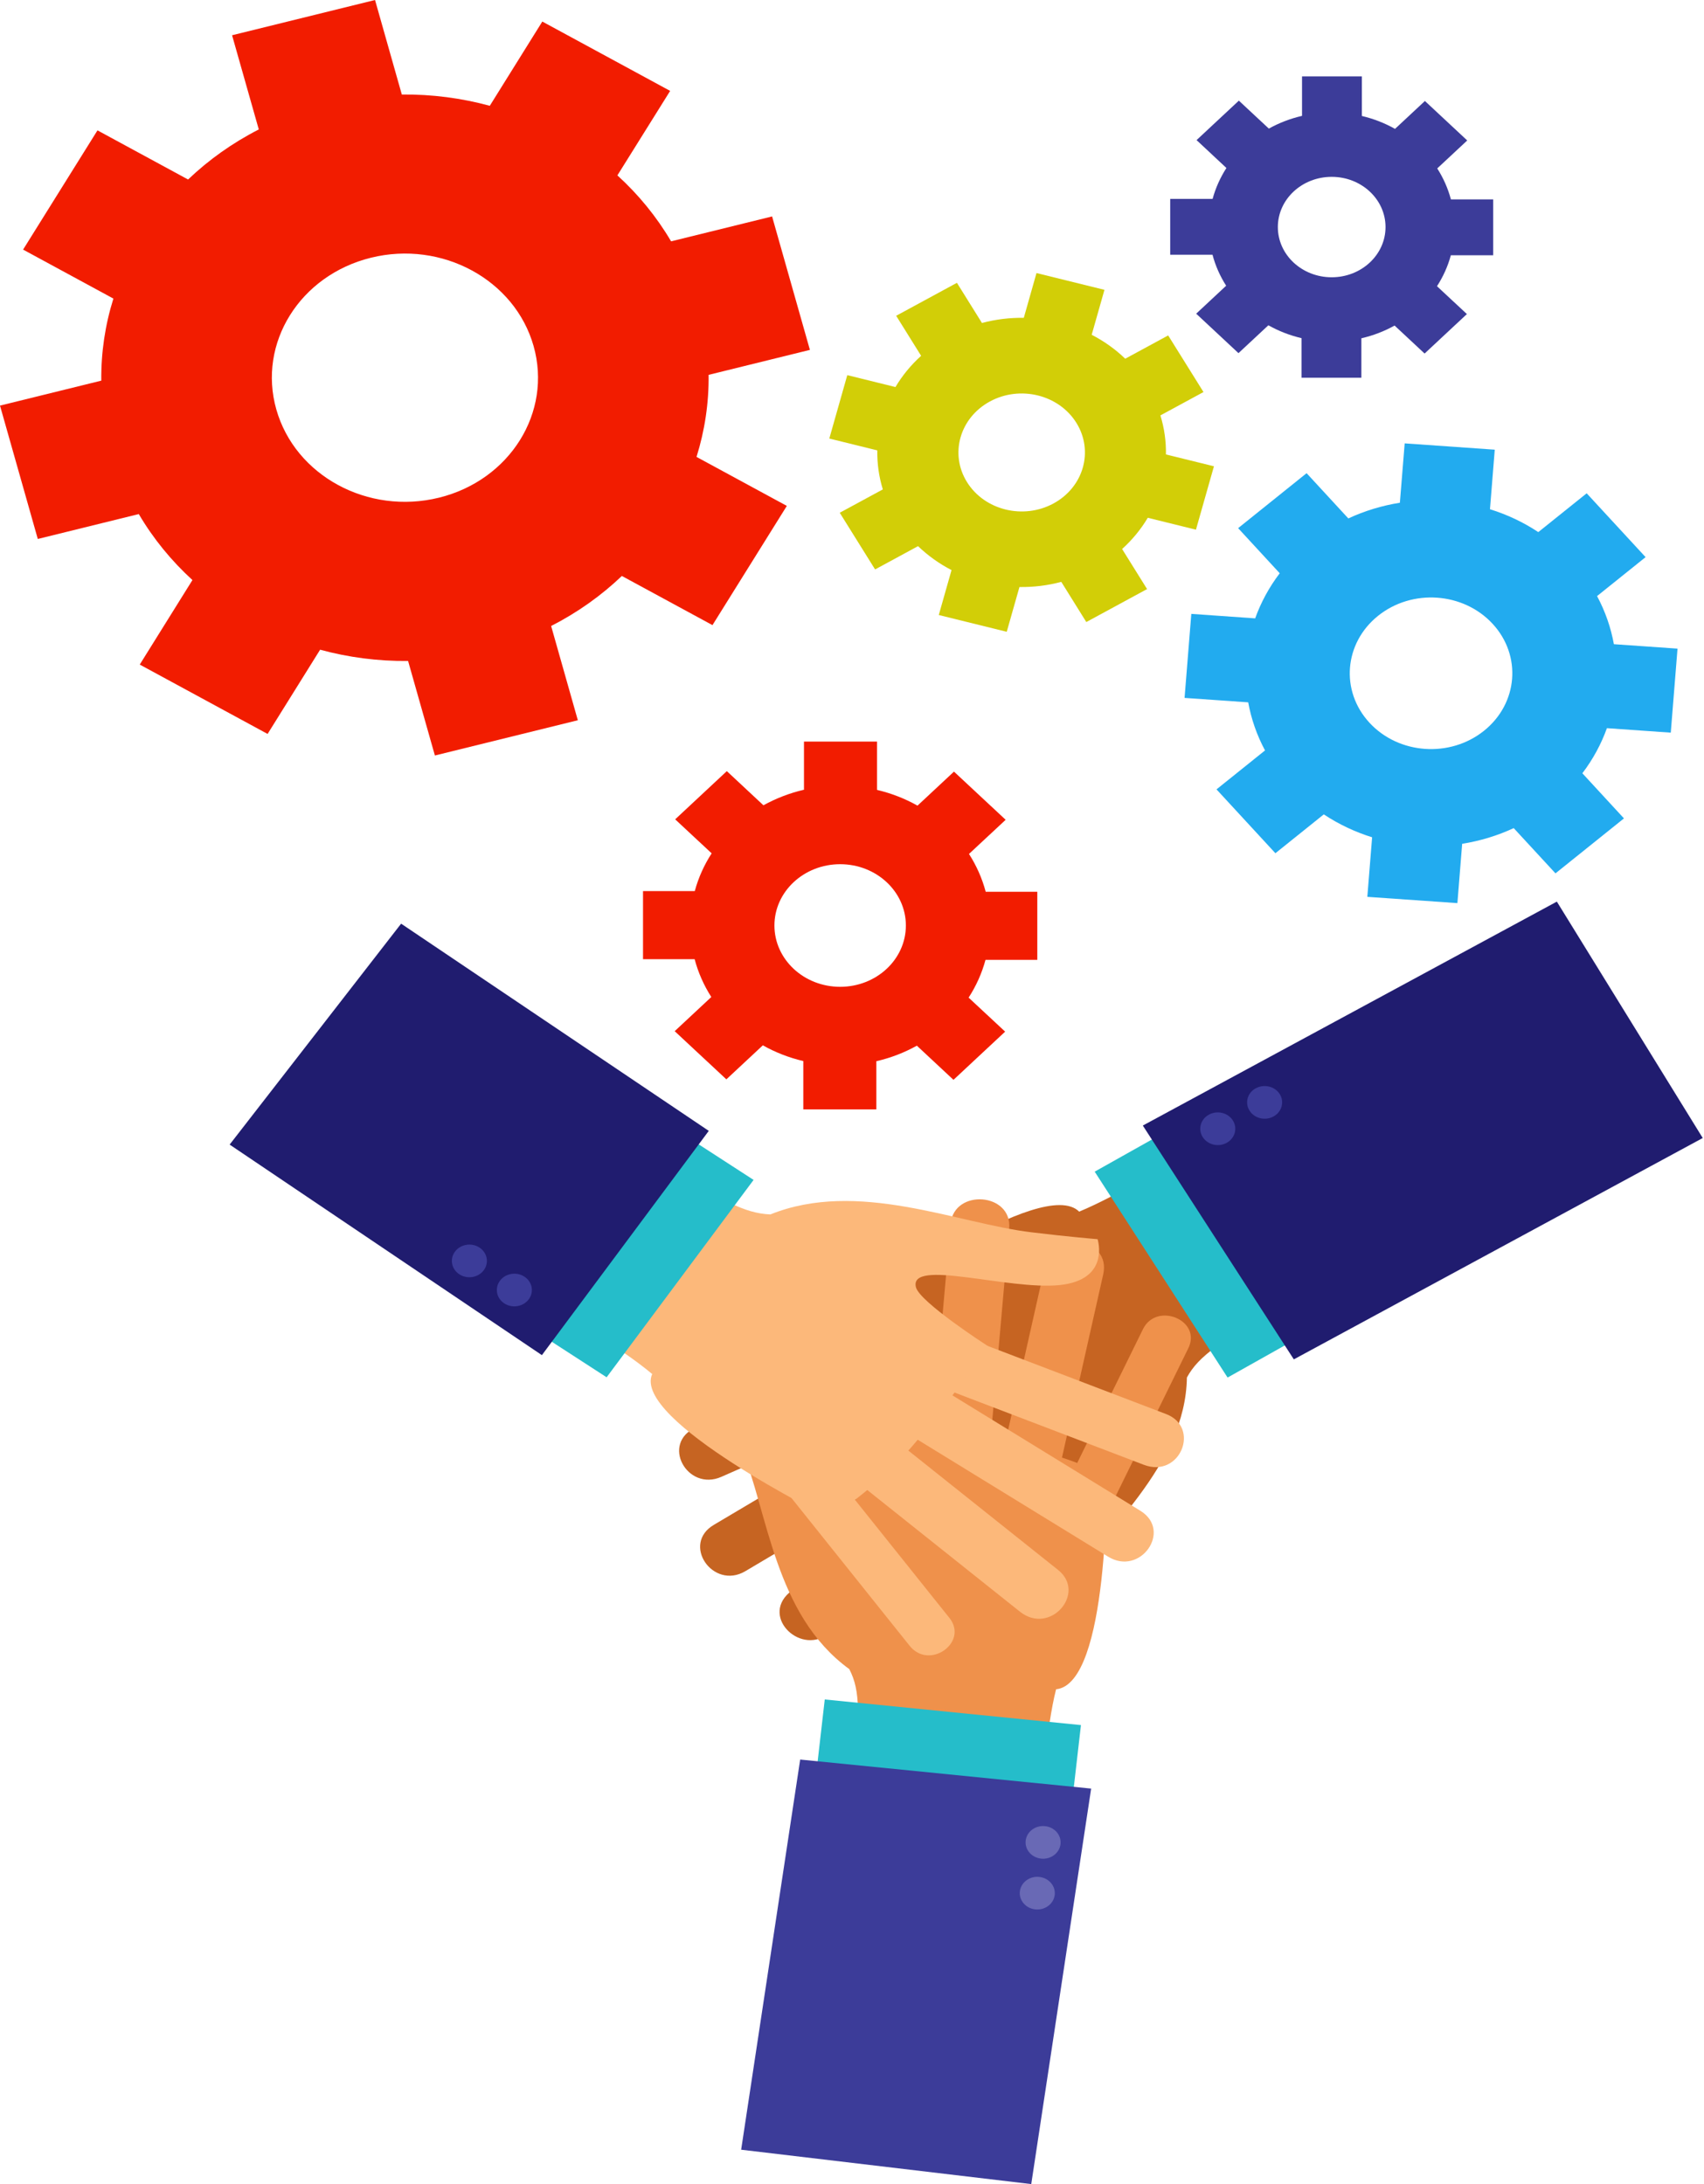
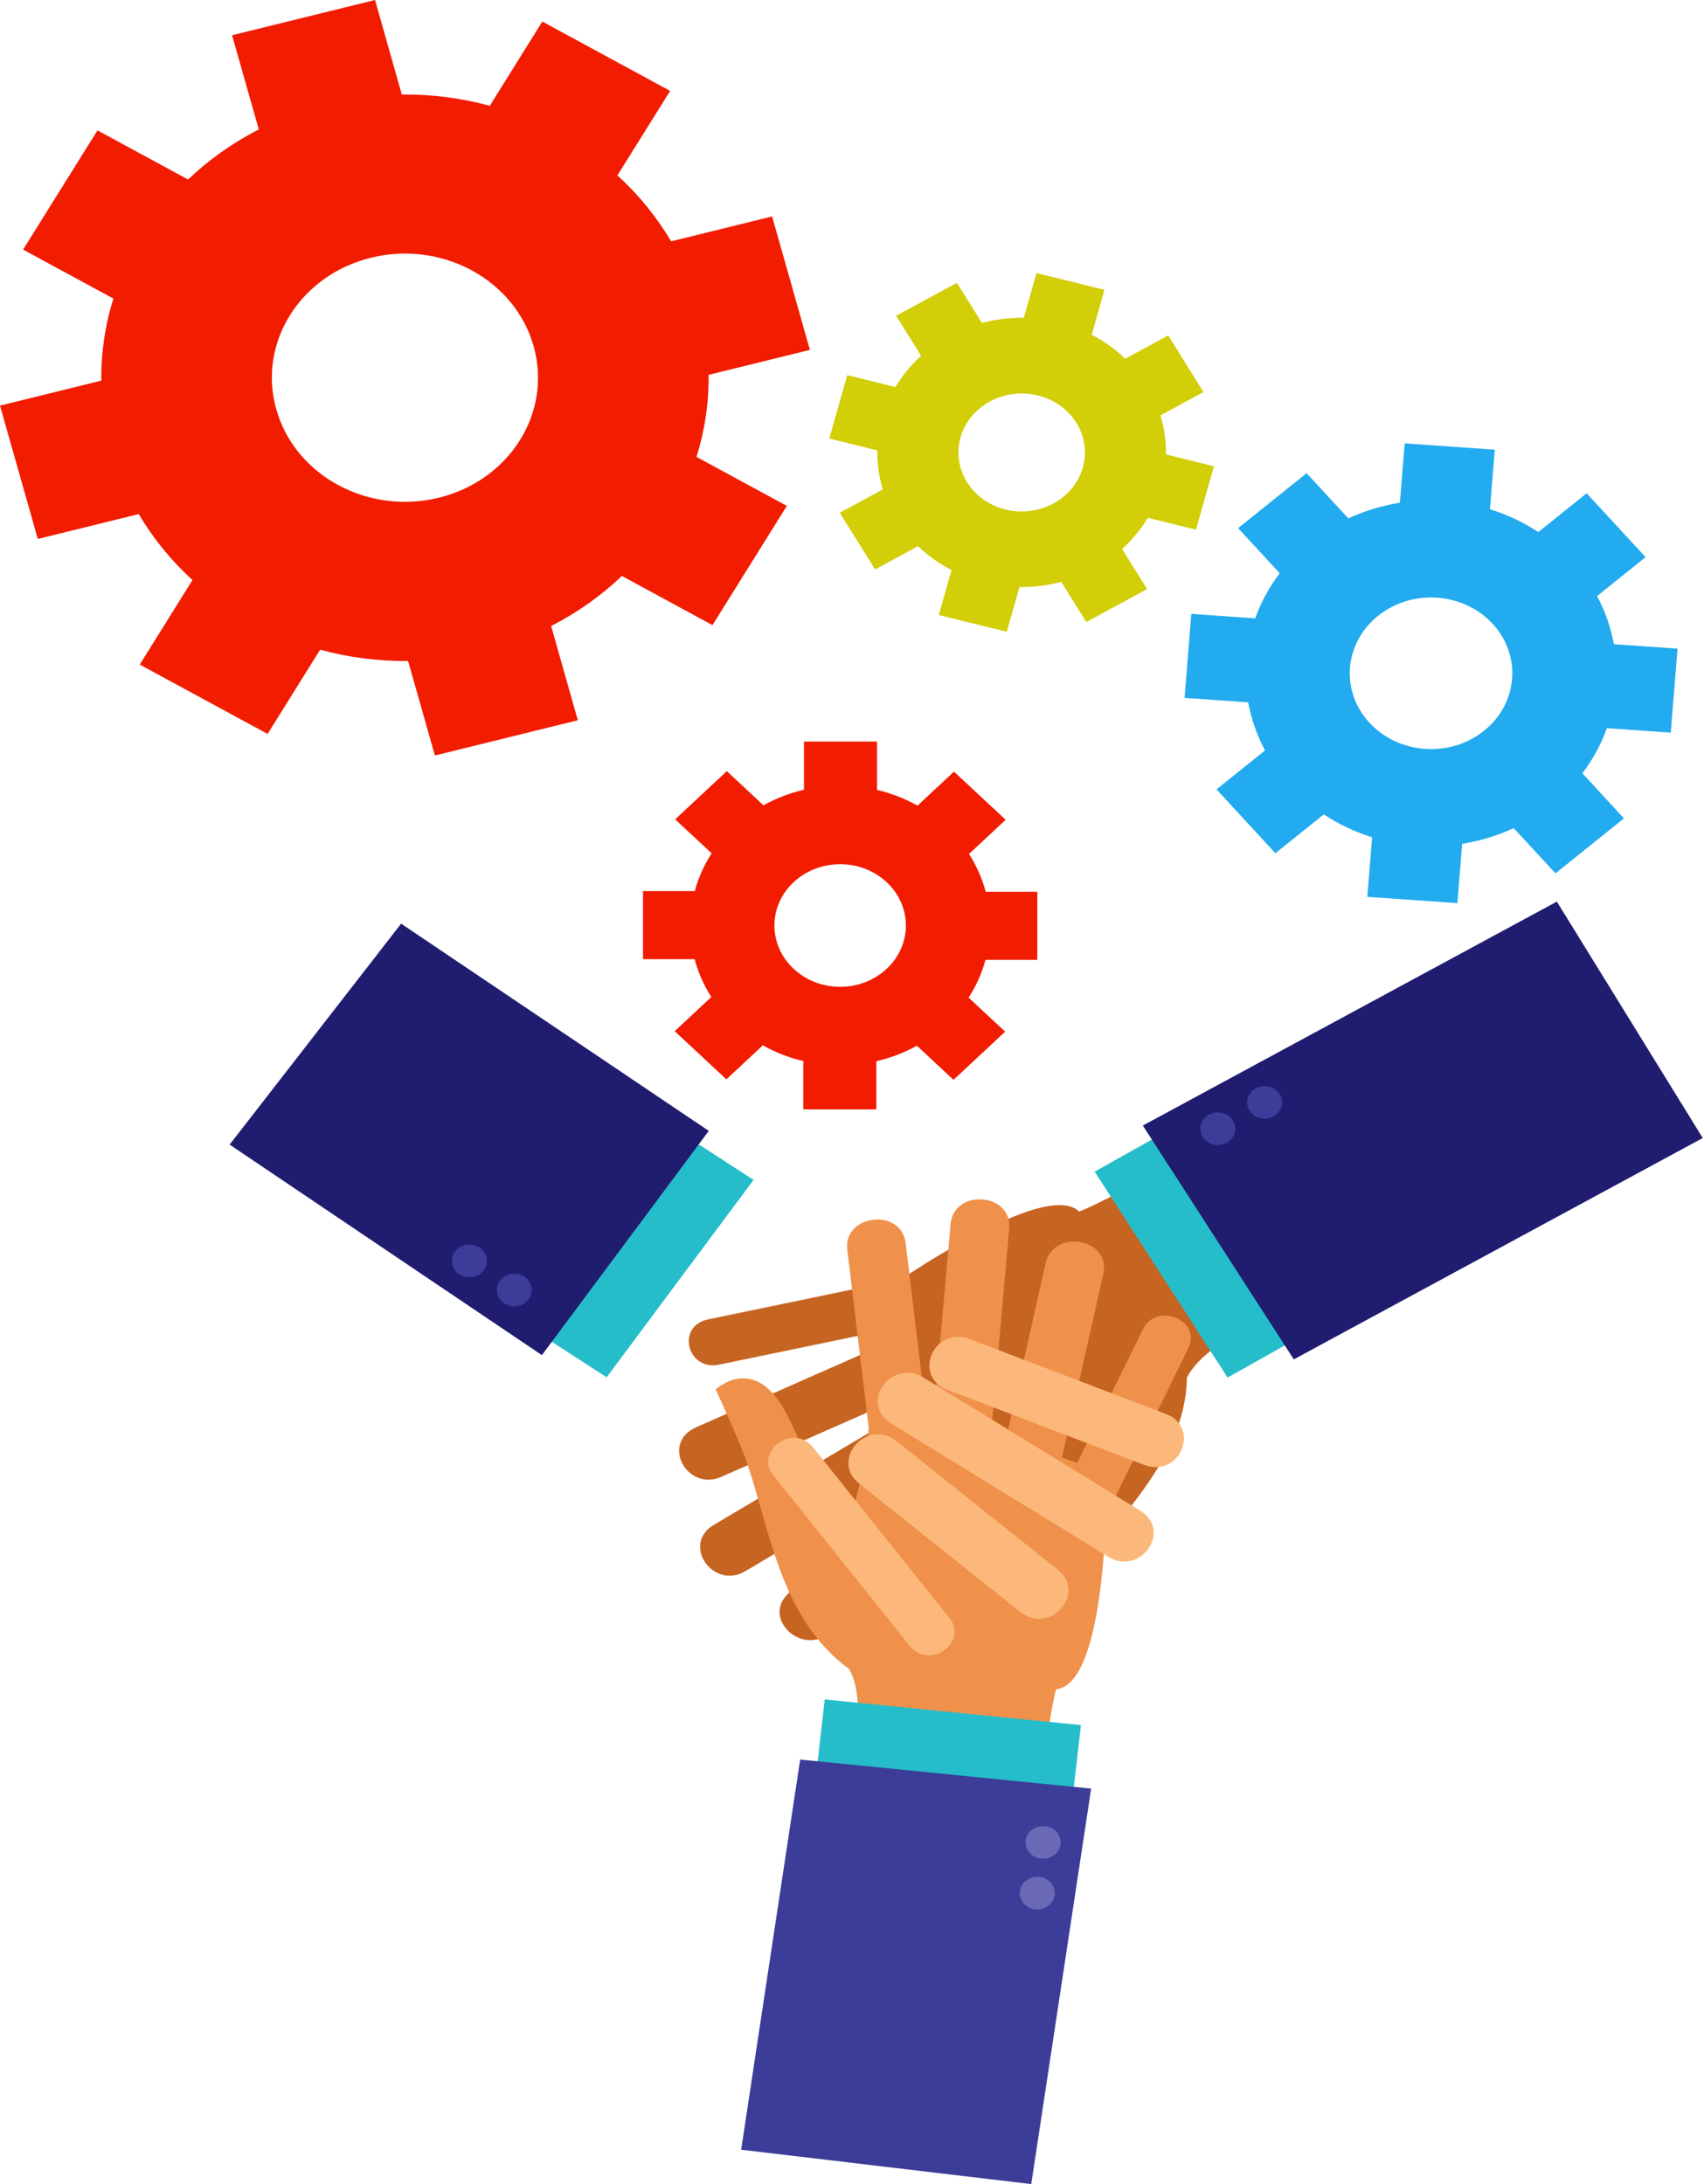
<svg xmlns="http://www.w3.org/2000/svg" width="78" height="100" viewBox="0 0 78 100" fill="none">
  <path d="M42.709 63.861C44.244 62.969 45.638 65.116 44.136 65.992L34.111 71.942C32.627 72.807 31.176 70.69 32.685 69.811L42.709 63.861Z" fill="#C66422" />
  <path d="M43.143 66.693C44.437 65.547 46.294 67.364 45 68.513L37.975 74.746C36.732 75.853 34.816 74.085 36.12 72.927L43.144 66.693H43.143Z" fill="#C66422" />
  <path d="M41.783 63.751C43.467 63.012 42.194 60.793 40.632 61.481L31.868 65.348C30.22 66.075 31.453 68.309 33.02 67.618L41.783 63.751Z" fill="#C66422" />
  <path d="M43.065 60.375C44.586 60.08 44.056 58.013 42.603 58.293L32.434 60.405C30.93 60.695 31.446 62.767 32.895 62.486L43.065 60.375Z" fill="#C66422" />
  <path d="M49.4 55.475C51.18 54.745 54.15 52.913 54.15 52.913L58.819 59.541C55.82 61.518 54.894 62.039 54.33 63.07C54.267 67.14 50.435 70.17 48.633 72.91C47.737 74.265 47.087 75.355 47.087 75.355C47.087 75.355 45.023 75.106 45.742 73.017C46.462 70.927 49.78 67.641 48.34 67.378C47.604 67.243 44.376 69.064 44.376 69.064C44.376 69.064 41.858 65.584 40.842 63.359C39.823 61.136 39.656 59.657 39.656 59.657C39.656 59.657 47.719 53.807 49.398 55.475H49.4Z" fill="#C66422" />
  <path d="M55.347 50.703L50.109 53.645L56.192 63.072L61.43 60.13L55.347 50.703Z" fill="#25BDCA" />
  <path d="M77.942 52.105L71.264 41.281L52.312 51.534L59.224 62.24L77.942 52.105Z" fill="#201C6F" />
  <path d="M55.329 51.039C55.71 50.826 56.202 50.94 56.43 51.295C56.659 51.648 56.536 52.108 56.157 52.322C55.779 52.535 55.285 52.421 55.056 52.066C54.828 51.711 54.951 51.252 55.329 51.039Z" fill="#3C3C99" />
  <path d="M57.475 49.833C57.854 49.62 58.348 49.734 58.575 50.087C58.803 50.442 58.681 50.901 58.302 51.114C57.923 51.328 57.429 51.213 57.201 50.858C56.972 50.505 57.095 50.044 57.474 49.831L57.475 49.833Z" fill="#3C3C99" />
  <path d="M45.22 67.306C45.054 68.986 42.379 68.725 42.538 67.08L43.513 56.033C43.671 54.406 46.355 54.607 46.194 56.261L45.22 67.308V67.306Z" fill="#EF914B" />
  <path d="M42.539 65.918C42.737 67.572 40.062 67.856 39.863 66.199L38.783 57.21C38.59 55.617 41.255 55.262 41.458 56.93L42.539 65.918Z" fill="#EF914B" />
  <path d="M45.874 66.683C45.49 68.382 48.152 68.775 48.508 67.198L50.5 58.346C50.874 56.681 48.221 56.248 47.865 57.83L45.874 66.683Z" fill="#EF914B" />
  <path d="M47.986 69.674C47.318 70.981 49.404 71.837 50.043 70.59L54.384 61.752C55.045 60.459 52.965 59.592 52.328 60.838L47.987 69.674H47.986Z" fill="#EF914B" />
  <path d="M48.342 77.345C47.888 79.109 47.661 82.425 47.661 82.425L39.178 81.893C39.301 78.468 39.416 77.467 38.876 76.422C35.438 73.917 35.165 69.238 33.913 66.242C33.296 64.758 32.758 63.617 32.758 63.617C32.758 63.617 34.218 62.232 35.566 64.03C36.916 65.829 37.718 70.279 38.813 69.369C39.373 68.903 39.767 65.402 39.767 65.402C39.767 65.402 44.261 65.634 46.775 66.221C49.288 66.807 50.654 67.577 50.654 67.577C50.654 67.577 50.78 77.105 48.342 77.345Z" fill="#EF914B" />
  <path d="M37.753 77.811L37.102 83.482L48.828 84.655L49.48 78.984L37.753 77.811Z" fill="#25BDCA" />
  <path d="M33.926 98.426L47.205 100L49.947 81.892L36.628 80.562L33.926 98.426Z" fill="#3C3C99" />
  <path d="M48.545 84.435C48.497 84.845 48.103 85.143 47.661 85.099C47.221 85.054 46.903 84.685 46.95 84.275C46.998 83.864 47.392 83.567 47.833 83.611C48.273 83.655 48.592 84.024 48.545 84.435Z" fill="#6969B5" />
  <path d="M48.279 86.76C48.232 87.17 47.836 87.468 47.396 87.423C46.956 87.379 46.637 87.011 46.684 86.599C46.732 86.189 47.127 85.891 47.568 85.936C48.008 85.98 48.327 86.349 48.279 86.76Z" fill="#6969B5" />
  <path d="M40.793 65.172C39.291 64.231 40.82 62.165 42.291 63.085L52.214 69.181C53.667 70.091 52.192 72.191 50.714 71.267L40.791 65.172H40.793Z" fill="#FCB87A" />
  <path d="M43.384 63.641C41.733 63.01 42.749 60.684 44.404 61.316L53.376 64.743C54.967 65.349 54.023 67.701 52.358 67.067L43.386 63.641H43.384Z" fill="#FCB87A" />
  <path d="M41.065 66.006C39.651 64.877 38.002 66.867 39.316 67.916L46.686 73.791C48.072 74.896 49.753 72.933 48.434 71.881L41.065 66.006Z" fill="#FCB87A" />
  <path d="M37.241 66.298C36.331 65.123 34.525 66.421 35.395 67.544L41.623 75.335C42.522 76.497 44.336 75.209 43.469 74.09L37.241 66.299V66.298Z" fill="#FCB87A" />
-   <path d="M29.854 62.911C28.412 61.694 25.402 59.917 25.402 59.917L29.972 53.227C33.134 54.971 34.022 55.545 35.262 55.604C39.267 53.99 43.8 56.011 47.217 56.422C48.908 56.628 50.241 56.737 50.241 56.737C50.241 56.737 50.843 58.595 48.505 58.838C46.166 59.082 41.595 57.604 41.926 58.936C42.097 59.618 45.199 61.618 45.199 61.618C45.199 61.618 42.825 65.186 41.068 66.963C39.31 68.74 37.932 69.488 37.932 69.488C37.932 69.488 28.911 65.022 29.854 62.91V62.911Z" fill="#FCB87A" />
  <path d="M29.473 50.769L22.746 59.806L27.768 63.06L34.495 54.023L29.473 50.769Z" fill="#25BDCA" />
  <path d="M18.361 42.291L10.512 52.406L24.805 62.046L32.444 51.778L18.361 42.291Z" fill="#201C6F" />
  <path d="M23.087 59.679C22.723 59.443 22.633 58.977 22.886 58.638C23.139 58.299 23.637 58.215 24.002 58.45C24.366 58.685 24.456 59.151 24.203 59.491C23.95 59.83 23.45 59.914 23.087 59.679Z" fill="#3C3C99" />
  <path d="M21.028 58.346C20.665 58.11 20.574 57.644 20.827 57.306C21.08 56.966 21.58 56.883 21.943 57.117C22.307 57.353 22.397 57.82 22.144 58.159C21.893 58.498 21.391 58.582 21.028 58.346Z" fill="#3C3C99" />
  <path d="M55.091 17.953L53.473 15.358L51.507 16.424C51.05 15.984 50.532 15.618 49.972 15.328L50.556 13.27L47.445 12.502L46.864 14.552C46.224 14.542 45.579 14.62 44.949 14.788L43.803 12.949L41.022 14.458L42.164 16.291C41.692 16.717 41.299 17.2 40.989 17.721L38.784 17.176L37.961 20.079L40.158 20.621C40.148 21.218 40.23 21.82 40.411 22.408L38.439 23.477L40.057 26.072L42.023 25.006C42.48 25.445 42.997 25.813 43.556 26.102L42.972 28.159L46.083 28.927L46.665 26.877C47.304 26.887 47.95 26.81 48.58 26.641L49.725 28.481L52.507 26.971L51.364 25.137C51.835 24.711 52.229 24.229 52.539 23.707L54.744 24.252L55.568 21.349L53.37 20.807C53.381 20.21 53.298 19.608 53.117 19.02L55.088 17.951L55.091 17.953ZM48.222 23.052C46.841 23.801 45.068 23.363 44.265 22.075C43.461 20.785 43.931 19.132 45.312 18.382C46.694 17.632 48.466 18.07 49.27 19.359C50.073 20.65 49.604 22.302 48.222 23.052Z" fill="#D2CE07" />
-   <path d="M68.35 11.685V9.13H66.415C66.28 8.625 66.068 8.147 65.789 7.711L67.162 6.431L65.225 4.624L63.857 5.901C63.391 5.638 62.88 5.438 62.339 5.31V3.499H59.6V5.305C59.058 5.431 58.547 5.628 58.081 5.888L56.708 4.608L54.772 6.415L56.139 7.691C55.859 8.126 55.644 8.602 55.506 9.107H53.566V11.662H55.502C55.635 12.169 55.848 12.645 56.127 13.082L54.755 14.362L56.691 16.169L58.059 14.893C58.526 15.156 59.036 15.356 59.577 15.483V17.295H62.316V15.489C62.859 15.363 63.37 15.166 63.837 14.906L65.21 16.187L67.146 14.38L65.778 13.104C66.059 12.669 66.275 12.193 66.412 11.688H68.353L68.35 11.685ZM60.958 12.695C59.596 12.695 58.493 11.667 58.493 10.396C58.493 9.126 59.596 8.097 60.958 8.097C62.319 8.097 63.422 9.126 63.422 10.396C63.422 11.667 62.319 12.695 60.958 12.695Z" fill="#3C3C99" />
  <path d="M71.202 39.987L74.336 37.471L72.432 35.405C72.92 34.762 73.295 34.066 73.556 33.34L76.479 33.545L76.788 29.698L73.875 29.495C73.738 28.738 73.482 27.996 73.105 27.292L75.326 25.509L72.63 22.586L70.415 24.363C69.728 23.907 68.982 23.558 68.203 23.316L68.422 20.589L64.299 20.3L64.079 23.018C63.27 23.147 62.474 23.386 61.719 23.737L59.809 21.665L56.675 24.182L58.579 26.247C58.092 26.888 57.716 27.585 57.455 28.312L54.532 28.107L54.223 31.954L57.136 32.157C57.273 32.913 57.529 33.655 57.906 34.359L55.685 36.142L58.381 39.066L60.596 37.287C61.282 37.742 62.029 38.093 62.808 38.336L62.589 41.063L66.712 41.35L66.93 38.634C67.741 38.505 68.537 38.266 69.29 37.916L71.201 39.987H71.202ZM62.686 33.09C61.345 31.637 61.522 29.446 63.08 28.196C64.638 26.945 66.985 27.11 68.326 28.564C69.666 30.017 69.489 32.207 67.931 33.458C66.373 34.708 64.026 34.544 62.686 33.09Z" fill="#22ABEF" />
  <path d="M37.072 16.016L35.342 9.91L30.719 11.05C30.055 9.921 29.224 8.907 28.261 8.03L30.676 4.162L24.824 0.987L22.42 4.844C21.129 4.492 19.773 4.313 18.393 4.328L17.167 0L10.623 1.614L11.846 5.927C10.634 6.546 9.549 7.322 8.609 8.219L4.462 5.969L1.057 11.428L5.191 13.671C4.813 14.876 4.622 16.14 4.637 17.428L0 18.571L1.73 24.677L6.353 23.537C7.017 24.667 7.848 25.68 8.809 26.558L6.397 30.428L12.249 33.604L14.653 29.747C15.944 30.099 17.3 30.278 18.68 30.263L19.907 34.591L26.45 32.977L25.228 28.662C26.439 28.043 27.525 27.269 28.465 26.371L32.613 28.622L36.017 23.163L31.883 20.92C32.26 19.714 32.452 18.449 32.436 17.163L37.073 16.02L37.072 16.016ZM20.092 22.787C16.841 23.589 13.508 21.781 12.648 18.745C11.787 15.711 13.727 12.602 16.98 11.8C20.23 10.997 23.564 12.806 24.424 15.841C25.285 18.876 23.345 21.984 20.094 22.787H20.092Z" fill="#F21C00" />
  <path d="M47.482 43.948V40.83H45.12C44.956 40.213 44.696 39.631 44.355 39.099L46.033 37.535L43.668 35.329L41.998 36.887C41.429 36.566 40.805 36.322 40.145 36.166V33.954H36.802V36.159C36.139 36.312 35.517 36.555 34.946 36.871L33.27 35.307L30.906 37.514L32.576 39.071C32.232 39.602 31.97 40.183 31.803 40.8H29.434V43.918H31.797C31.961 44.536 32.22 45.117 32.56 45.649L30.884 47.213L33.249 49.419L34.919 47.861C35.487 48.182 36.11 48.426 36.771 48.582V50.794H40.114V48.589C40.776 48.436 41.399 48.194 41.969 47.877L43.645 49.441L46.01 47.234L44.338 45.677C44.682 45.146 44.944 44.565 45.111 43.948H47.48H47.482ZM38.458 45.182C36.797 45.182 35.449 43.925 35.449 42.375C35.449 40.824 36.797 39.568 38.458 39.568C40.118 39.568 41.466 40.824 41.466 42.375C41.466 43.925 40.12 45.182 38.458 45.182Z" fill="#F21C00" />
</svg>